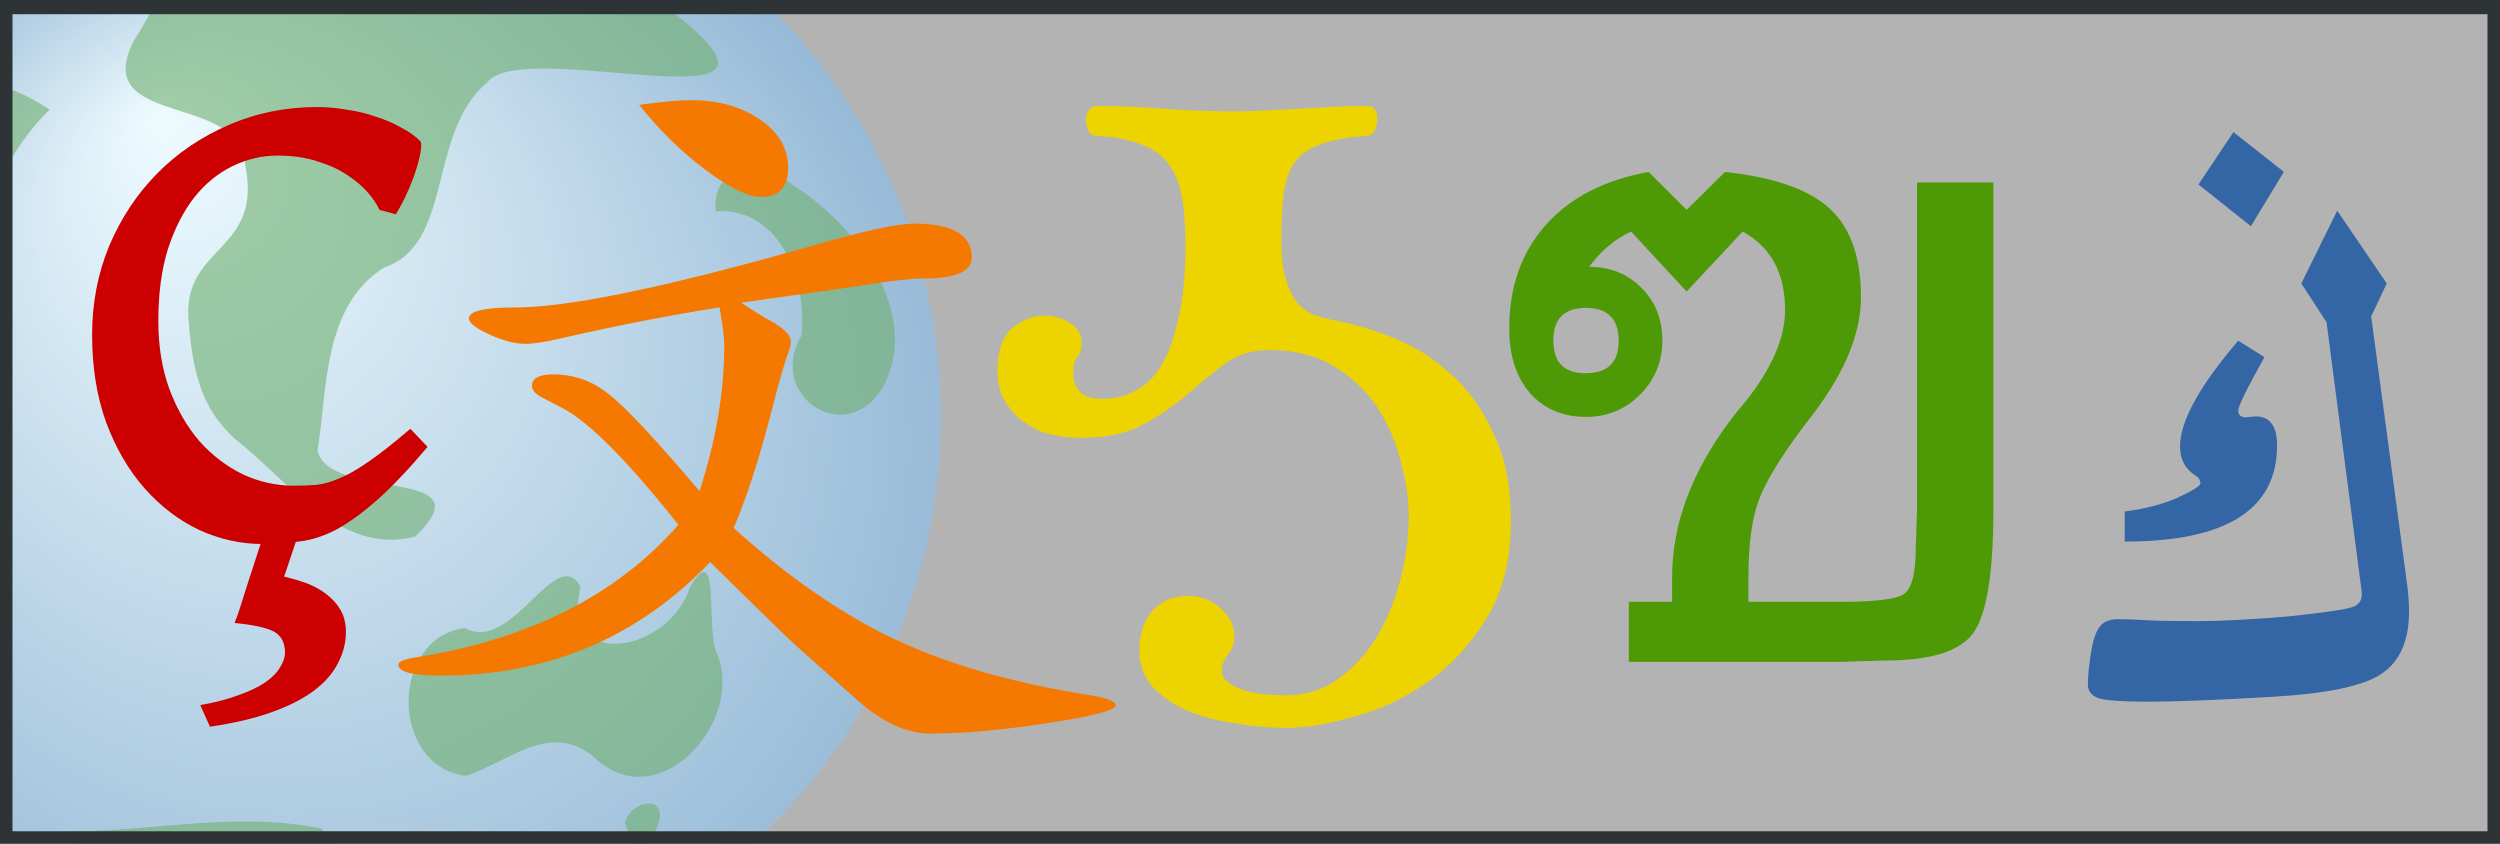
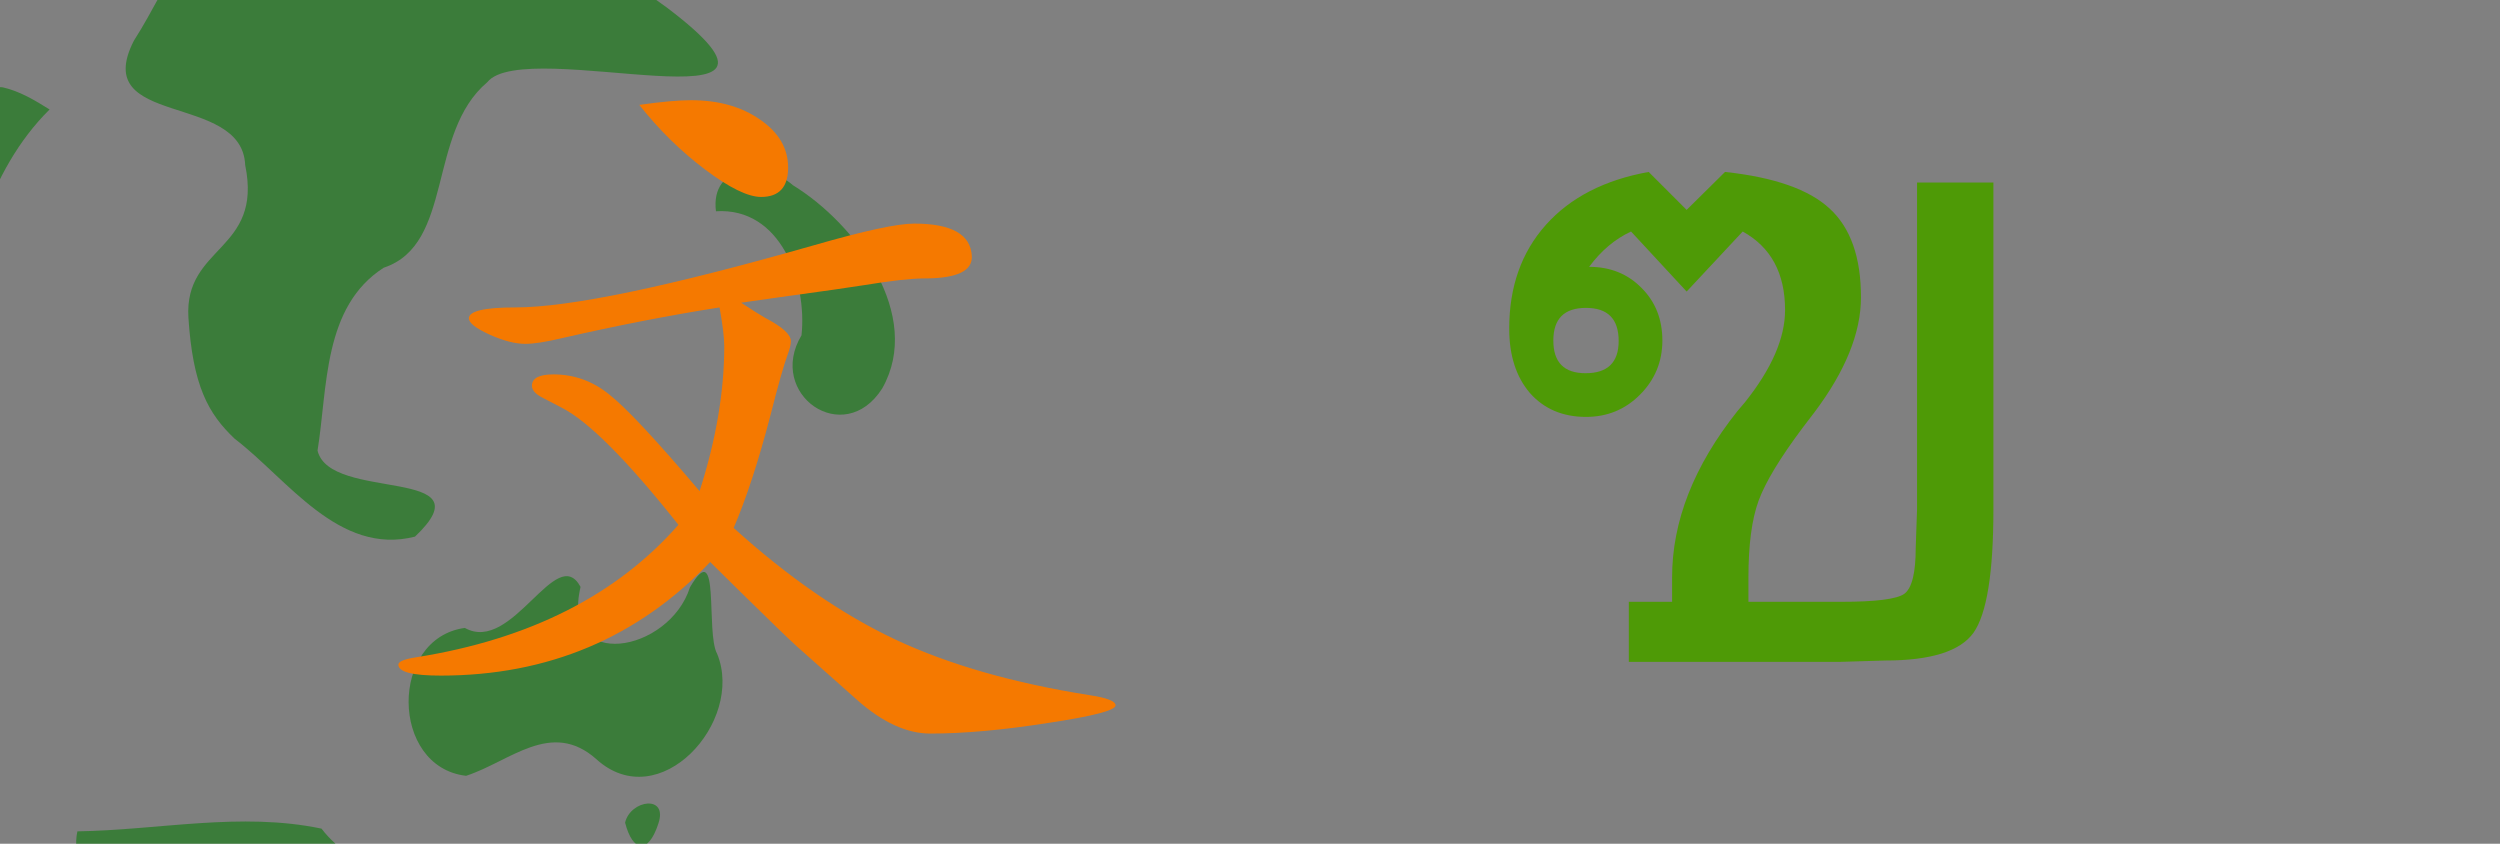
<svg xmlns="http://www.w3.org/2000/svg" width="400" height="135" version="1.1">
  <rect width="100%" height="100%" fill="#808080" stroke="none" />
  <defs>
    <radialGradient id="a" cx="227.01" cy="477.83" r="200.73" fx="286.44" fy="362.72" gradientTransform="matrix(.534 0 0 .534 -178.24 -175.54)" gradientUnits="userSpaceOnUse">
      <stop stop-color="#e3f9ff" offset="0" />
      <stop stop-color="#4683b7" offset="1" />
    </radialGradient>
  </defs>
-   <circle transform="scale(-1,1)" cx="-58.29" cy="66.7" r="92.275" fill="url(#a)" />
  <path d="m74.57 124.13c-12.163-1.414-12.284-21.998-0.2-23.664 7.592 4.272 14.645-13.755 18.518-6.563-3.2 13.626 14.184 10.54 17.504 0.073 4.937-8.446 2.463 7.295 4.356 10.645 4.418 10.851-9.258 26.013-19.341 16.839-7.211-6.407-13.827 0.404-20.837 2.67zm25.443 7.494c1.219 4.712 3.699 5.135 5.318 0.168 1.619-4.706-4.463-3.833-5.318-0.168zm-92.078-114.11c-10.048 9.956-13.018 24.327-16.359 37.532 2.482 9.319 9.969 18.813 1.345 27.325-5.513 11.981-23.259 4.443-18.837-7.742-0.224-14.434-1.991-29.722 4.945-43.01 3.8-8.449 10.991-18.62 21.376-17.653 2.741 0.609 5.173 2.087 7.529 3.548zm22.212 33.318c-0.713-11.581 11.936-10.59 9.083-24.425-0.486-11.74-24.983-5.891-17.808-19.894 6.679-10.466 5.882-15.839 22.602-18.539 16.719-3.441 34.607-7.465 62.729 13.276 27.382 20.742-22.773 4.293-28.788 11.905-9.658 8.135-5.304 25.942-16.569 29.678-9.736 6.24-8.961 19.144-10.587 29.256 1.937 8.287 27.581 2.403 15.59 13.772-12.193 3.094-20.366-9.182-28.844-15.657-4.295-4.061-6.696-8.531-7.409-19.372zm84.405-17.029c10.355-0.663 14.604 11.217 13.692 19.839-5.642 9.406 6.776 18.167 12.914 8.502 6.617-11.688-4.177-26.314-14.282-32.504-4.469-3.959-13.272-3.418-12.323 4.163zm-102.17 99.213c13.008-0.196 26.136-3.15 39.064-0.433 5.043 6.777 19.264 11.516 19.454 18.601-10.04 7.02-23.078 0.427-33.563-2.294-8.325-2.524-20.155-0.773-24.456-10.132-0.606-1.833-0.921-3.828-0.498-5.743z" fill="#0e7a0c" fill-opacity=".6" />
-   <path d="m0.264 0.27h399.47c0.146 0 0.264 0.118 0.264 0.264v134.21c0 0.146-0.118 0.264-0.264 0.264h-399.47c-0.146 0-0.264-0.118-0.264-0.264v-134.21c0-0.146 0.118-0.264 0.264-0.264z" fill="#fff" fill-opacity=".4" stroke="#2e3436" stroke-width="4" />
-   <path d="m365.42 27.5-5.279 8.694-8.384-6.676 5.589-8.384 8.073 6.365m19.717 65.982c0.207 1.553 0.31 3.002 0.31 4.347-3e-5 4.658-1.449 7.97-4.347 9.936-2.795 1.966-8.642 3.209-17.544 3.726-8.798 0.518-15.422 0.776-19.872 0.776-4.347 4e-5 -7.038-0.207-8.073-0.621-1.035-0.414-1.553-1.139-1.553-2.174 0-1.139 0.155-2.743 0.466-4.813 0.311-2.07 0.776-3.519 1.397-4.347 0.621-0.828 1.604-1.242 2.95-1.242 1.449 5e-5 2.898 0.052 4.347 0.155 1.552 0.104 4.295 0.155 8.228 0.155 4.037 2e-5 9.005-0.259 14.904-0.776 5.9-0.621 9.315-1.139 10.247-1.552 1.035-0.414 1.449-1.294 1.242-2.639l-5.589-42.85-4.037-6.21 5.744-11.644 7.918 11.644-2.484 5.279 5.744 42.85m-22.822-36.329c-2.795 4.968-4.192 7.814-4.192 8.539-1e-5 0.725 0.414 1.087 1.242 1.087 0.828-0.103 1.345-0.155 1.552-0.155 2.277 7e-5 3.416 1.553 3.416 4.658-2e-5 10.247-8.125 15.37-24.375 15.37v-4.813c3.208-0.414 6.003-1.139 8.384-2.174 2.484-1.138 3.726-1.915 3.726-2.329-4e-5 -0.517-0.259-0.931-0.776-1.242-1.656-1.035-2.484-2.587-2.484-4.658 0-4.037 3.105-9.677 9.315-16.923l4.192 2.639" fill="#3465a4" />
-   <path d="m68.41 71.5c-3.06 3.625-5.767 6.473-8.121 8.545-2.307 2.025-4.449 3.578-6.426 4.661-1.977 1.036-3.908 1.671-5.791 1.907-1.883 0.282-3.931 0.424-6.144 0.424-3.437 0-6.803-0.753-10.099-2.26-3.248-1.554-6.144-3.766-8.686-6.638s-4.59-6.379-6.144-10.522c-1.506-4.143-2.26-8.827-2.26-14.053 0-5.085 0.918-9.84 2.754-14.265 1.883-4.425 4.425-8.262 7.627-11.511 3.248-3.296 7.062-5.885 11.44-7.768 4.378-1.93 9.11-2.895 14.194-2.895 1.554 6e-5 3.131 0.141 4.731 0.424 1.648 0.235 3.201 0.612 4.661 1.13 1.506 0.471 2.872 1.059 4.096 1.766 1.271 0.659 2.307 1.412 3.107 2.26 0.094 0.565 0.024 1.365-0.212 2.401-0.235 1.036-0.565 2.142-0.989 3.319-0.424 1.13-0.895 2.236-1.412 3.319-0.518 1.036-0.989 1.883-1.412 2.542l-2.613-0.706c-0.377-0.847-0.989-1.765-1.836-2.754-0.847-0.989-1.954-1.93-3.319-2.825-1.318-0.894-2.919-1.624-4.802-2.189-1.836-0.612-3.955-0.918-6.356-0.918-2.495 1.1e-4 -4.896 0.565-7.203 1.695-2.26 1.083-4.284 2.731-6.073 4.943-1.742 2.213-3.154 4.967-4.237 8.262-1.036 3.296-1.554 7.156-1.554 11.582-1e-5 4.002 0.588 7.627 1.766 10.875 1.224 3.248 2.825 6.026 4.802 8.333 2.024 2.26 4.331 4.025 6.921 5.296 2.636 1.224 5.367 1.836 8.192 1.836 1.318 0 2.542-0.047 3.672-0.141 1.13-0.141 2.354-0.494 3.672-1.059 1.365-0.565 2.919-1.459 4.661-2.683 1.789-1.224 4.002-2.966 6.638-5.226l2.754 2.895m-13.065 29.589c-8e-5 1.742-0.424 3.413-1.271 5.014-0.8 1.601-2.071 3.06-3.813 4.378-1.742 1.318-4.002 2.472-6.779 3.46-2.731 0.989-6.026 1.766-9.887 2.33l-1.554-3.46c2.448-0.424 4.52-0.965 6.215-1.624 1.742-0.612 3.154-1.295 4.237-2.048 1.083-0.753 1.86-1.554 2.33-2.401 0.518-0.8 0.777-1.577 0.777-2.33-2e-5 -1.601-0.612-2.731-1.836-3.39-1.224-0.612-3.296-1.059-6.215-1.342-1e-5 0 0.024-0.094 0.071-0.282 0.094-0.141 0.306-0.706 0.636-1.695 0.33-0.989 0.824-2.542 1.483-4.661 0.706-2.119 1.695-5.155 2.966-9.11l5.508 0.141-2.754 8.192c1.224 0.282 2.425 0.636 3.602 1.059 1.224 0.471 2.283 1.059 3.178 1.765 0.942 0.706 1.695 1.554 2.26 2.542 0.565 0.989 0.847 2.142 0.847 3.46" fill="#c00" />
-   <path d="m189.67 39.08c-2e-5 -2.989-0.193-5.544-0.579-7.665-0.386-2.121-1.109-3.857-2.169-5.207-0.964-1.35-2.362-2.362-4.194-3.037-1.832-0.771-4.242-1.253-7.231-1.446-0.579 1.3e-4 -1.012-0.241-1.302-0.723-0.289-0.578-0.434-1.157-0.434-1.736 0-0.578 0.145-1.109 0.434-1.591 0.289-0.482 0.723-0.723 1.302-0.723 3.085 1.4e-4 6.605 0.145 10.558 0.434 3.953 0.289 7.665 0.434 11.136 0.434 2.025 1.2e-4 3.905-0.048 5.641-0.145 1.832-0.096 3.567-0.193 5.207-0.289 1.736-0.096 3.471-0.193 5.207-0.289 1.736-0.096 3.616-0.145 5.641-0.145 0.578 1.4e-4 0.964 0.241 1.157 0.723 0.289 0.482 0.386 1.012 0.289 1.591-6e-5 0.579-0.145 1.157-0.434 1.736-0.289 0.482-0.675 0.723-1.157 0.723-2.989 0.193-5.399 0.627-7.231 1.302-1.832 0.579-3.23 1.495-4.194 2.748-0.964 1.254-1.591 2.893-1.88 4.917-0.289 2.025-0.434 4.58-0.434 7.665-5e-5 2.603 0.241 4.725 0.723 6.364 0.482 1.543 1.109 2.796 1.88 3.76 0.771 0.868 1.639 1.495 2.603 1.88 1.061 0.386 2.121 0.675 3.182 0.868 3.182 0.579 6.412 1.543 9.69 2.893 3.375 1.35 6.412 3.278 9.111 5.785 2.796 2.507 5.062 5.689 6.798 9.545 1.832 3.76 2.748 8.389 2.748 13.884-9e-5 6.171-1.302 11.377-3.905 15.62-2.603 4.242-5.785 7.665-9.546 10.269-3.76 2.603-7.714 4.435-11.859 5.496-4.05 1.157-7.569 1.736-10.558 1.736-2.7 0-5.448-0.241-8.244-0.723-2.796-0.386-5.351-1.061-7.665-2.025-2.218-0.964-4.05-2.218-5.496-3.76-1.446-1.639-2.169-3.616-2.169-5.93-4e-5 -2.507 0.675-4.58 2.025-6.219 1.446-1.639 3.326-2.459 5.641-2.459 2.025 2e-5 3.76 0.627 5.207 1.88 1.543 1.254 2.314 2.796 2.314 4.628-1e-5 1.061-0.337 2.025-1.012 2.893-0.675 0.868-1.012 1.736-1.012 2.603-2e-5 1.061 0.868 1.977 2.603 2.748 1.832 0.771 4.387 1.157 7.665 1.157 3.182 0 5.978-0.868 8.388-2.603 2.507-1.832 4.58-4.098 6.219-6.798 1.639-2.796 2.893-5.881 3.76-9.256 0.868-3.375 1.302-6.701 1.302-9.979-6e-5 -2.796-0.434-5.737-1.302-8.822-0.771-3.182-2.025-6.074-3.76-8.678-1.736-2.603-4.05-4.773-6.942-6.508-2.796-1.736-6.219-2.603-10.269-2.603-2.796 6e-5 -5.159 0.723-7.087 2.169-1.928 1.446-3.953 3.086-6.074 4.917-2.025 1.736-4.339 3.326-6.942 4.773s-5.881 2.169-9.835 2.169c-2.7 4e-5 -4.917-0.337-6.653-1.012-1.736-0.771-3.134-1.687-4.194-2.748-0.964-1.061-1.687-2.169-2.169-3.326-0.386-1.253-0.579-2.362-0.579-3.326 0-3.375 0.771-5.737 2.314-7.087 1.639-1.35 3.375-2.025 5.207-2.025 1.543 6e-5 2.893 0.386 4.05 1.157 1.253 0.771 1.88 1.832 1.88 3.182 0 1.061-0.241 1.832-0.723 2.314-0.386 0.482-0.579 1.109-0.579 1.88v1.446c0.096 0.482 0.289 1.012 0.579 1.591 0.289 0.482 0.771 0.916 1.446 1.302 0.675 0.289 1.591 0.434 2.748 0.434 1.736 1e-4 3.375-0.386 4.917-1.157 1.639-0.771 3.037-2.073 4.194-3.905 1.253-1.928 2.218-4.483 2.893-7.665 0.771-3.182 1.157-7.183 1.157-12.004" fill="#edd400" />
  <path d="m108.55 83.97c-8.189-10.32-14.415-16.566-18.676-18.739l-3.008-1.567c-1.17-0.585-1.755-1.233-1.755-1.943-5e-5 -1.212 1.149-1.817 3.447-1.817 3.301 3e-5 6.267 1.065 8.899 3.196 2.674 2.089 7.5 7.249 14.477 15.48 2.632-8.189 3.948-15.919 3.948-23.188-8e-5 -1.337-0.251-3.405-0.752-6.205-7.98 1.254-16.441 2.904-25.382 4.951-2.465 0.585-4.366 0.877-5.703 0.877-1.629 4e-5 -3.551-0.501-5.766-1.504-2.173-1.003-3.259-1.859-3.259-2.57 0-1.17 2.486-1.755 7.458-1.755 8.607 1e-4 24.546-3.321 47.818-9.965 7.98-2.298 13.307-3.447 15.981-3.447 5.975 6e-5 9.046 1.734 9.213 5.202 0.125 2.382-2.402 3.572-7.583 3.572-2.089 1.1e-4 -5.285 0.355-9.589 1.065-2.047 0.334-6.581 0.982-13.6 1.943l-6.142 0.877c1.713 1.128 3.008 1.943 3.886 2.444 2.716 1.421 4.074 2.653 4.074 3.698-4e-5 0.543-0.167 1.254-0.501 2.131-0.585 1.546-1.525 4.867-2.82 9.965-1.88 7.186-3.823 13.119-5.828 17.799 8.732 7.897 17.36 13.85 25.883 17.861 8.565 4.011 18.927 6.978 31.085 8.899 2.757 0.418 4.136 0.961 4.136 1.629-1.5e-4 0.794-3.614 1.734-10.842 2.82-7.186 1.128-13.454 1.692-18.801 1.692-3.76 0-7.667-1.797-11.72-5.39l-9.589-8.523c-1.17-1.044-4.241-4.011-9.213-8.899l-4.7-4.638c-11.573 12.117-25.946 18.175-43.118 18.175-4.512 0-6.769-0.585-6.769-1.755 0-0.501 0.982-0.898 2.946-1.191 18.049-2.883 32.004-9.944 41.865-21.183m-6.267-67.184c3.51-0.501 6.267-0.752 8.273-0.752 4.429 6e-5 8.126 1.045 11.093 3.134 2.966 2.047 4.45 4.596 4.45 7.646-5e-5 3.134-1.442 4.7-4.324 4.7-2.089 6e-5 -5.077-1.462-8.962-4.387-3.886-2.925-7.395-6.372-10.529-10.341" fill="#f57900" />
  <path d="m279.75 96.29h14.83c5.508 0 8.874-0.424 10.099-1.271 1.224-0.895 1.836-3.343 1.836-7.345l0.212-6.144v-52.329h12.217v52.329c-1e-4 10.122-1.059 16.69-3.178 19.703-2.119 2.966-6.827 4.449-14.124 4.449l-7.062 0.212h-33.968v-9.604h6.921v-3.884c-3e-5 -8.992 3.484-17.867 10.452-26.623l1.2-1.412c4.284-5.367 6.426-10.287 6.426-14.759-3e-5 -5.885-2.26-10.075-6.779-12.57l-8.969 9.604-8.898-9.604c-2.542 1.177-4.779 3.06-6.709 5.65 3.39 6e-5 6.191 1.13 8.404 3.39 2.213 2.213 3.319 5.014 3.319 8.404-2e-5 3.39-1.201 6.285-3.602 8.686-2.354 2.354-5.226 3.531-8.616 3.531-3.719 1e-5 -6.709-1.271-8.969-3.813-2.213-2.589-3.319-6.026-3.319-10.31 0-6.685 1.954-12.217 5.861-16.596 3.908-4.378 9.392-7.203 16.454-8.474l6.073 6.073 6.144-6.073c7.862 0.848 13.441 2.801 16.737 5.861 3.343 3.06 5.014 7.792 5.014 14.195-1e-4 5.649-2.472 11.77-7.415 18.361l-1.836 2.401c-3.672 4.896-6.05 8.827-7.133 11.793-1.083 2.966-1.624 7.062-1.624 12.288v3.884m-26.058-36.581c3.531 1.3e-4 5.296-1.718 5.296-5.155-4e-5 -3.531-1.742-5.296-5.226-5.296-3.484 7e-5 -5.226 1.742-5.226 5.226-2e-5 3.484 1.718 5.226 5.155 5.226" fill="#4e9a06" />
</svg>